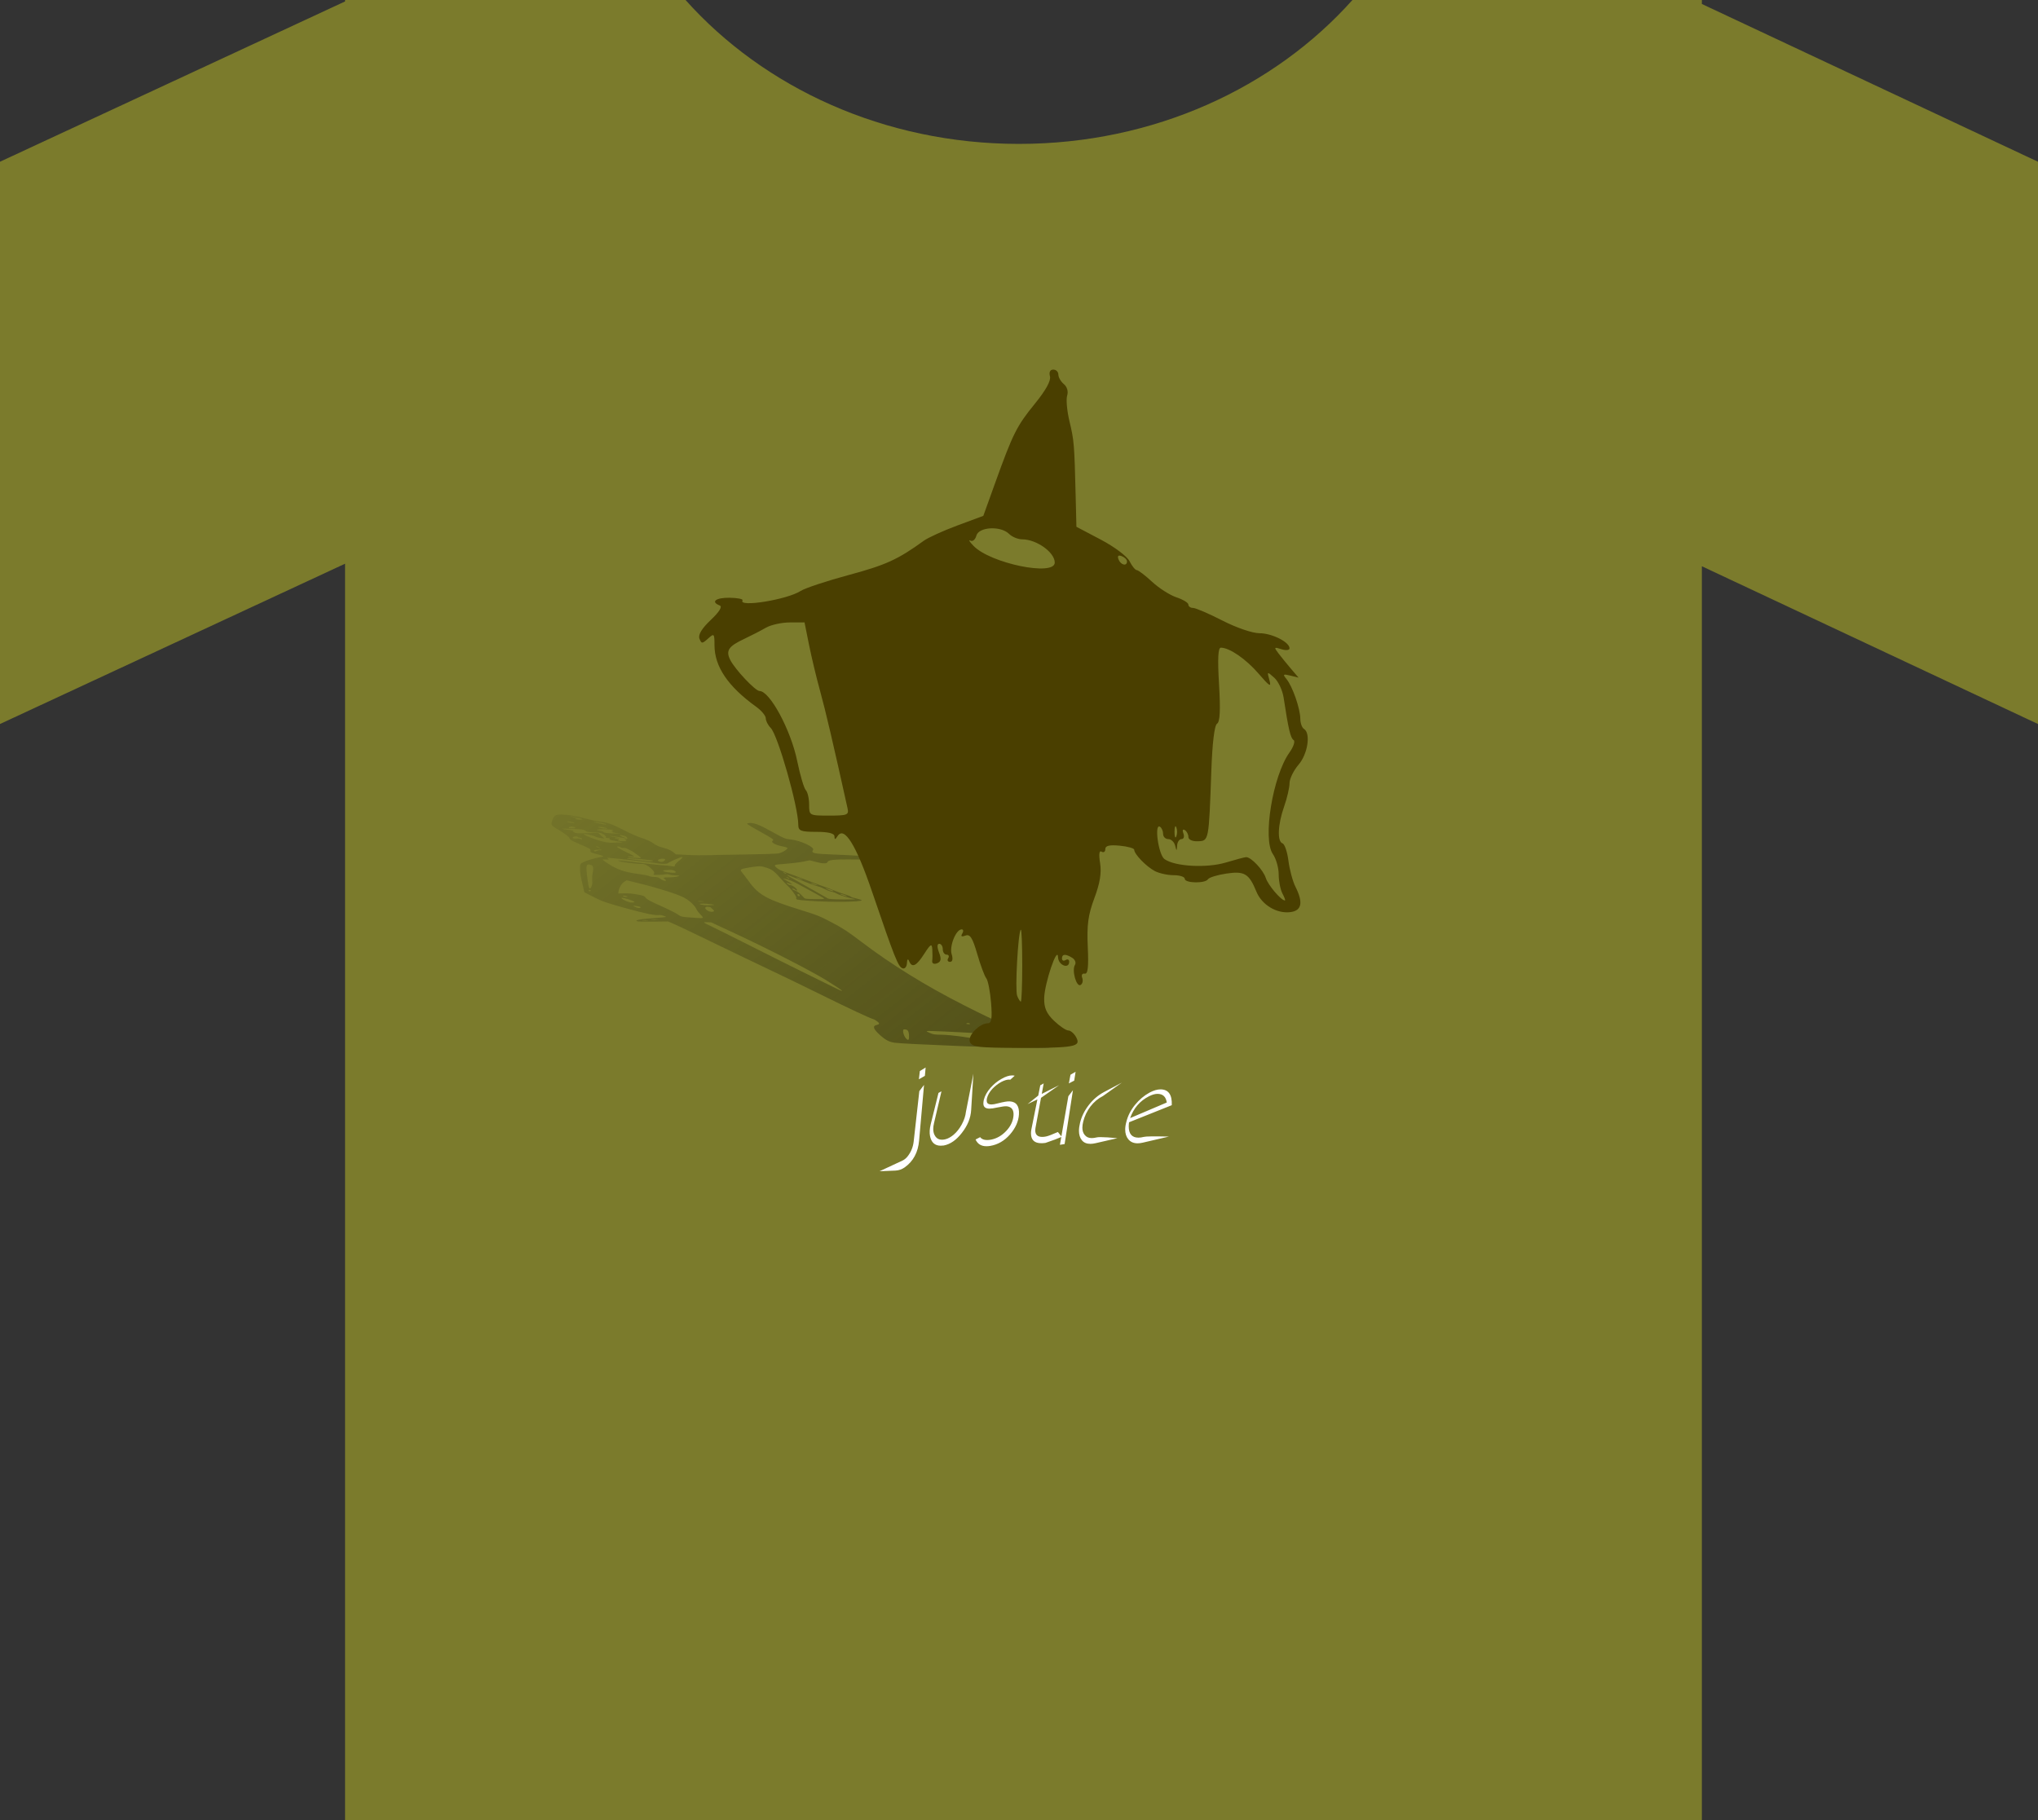
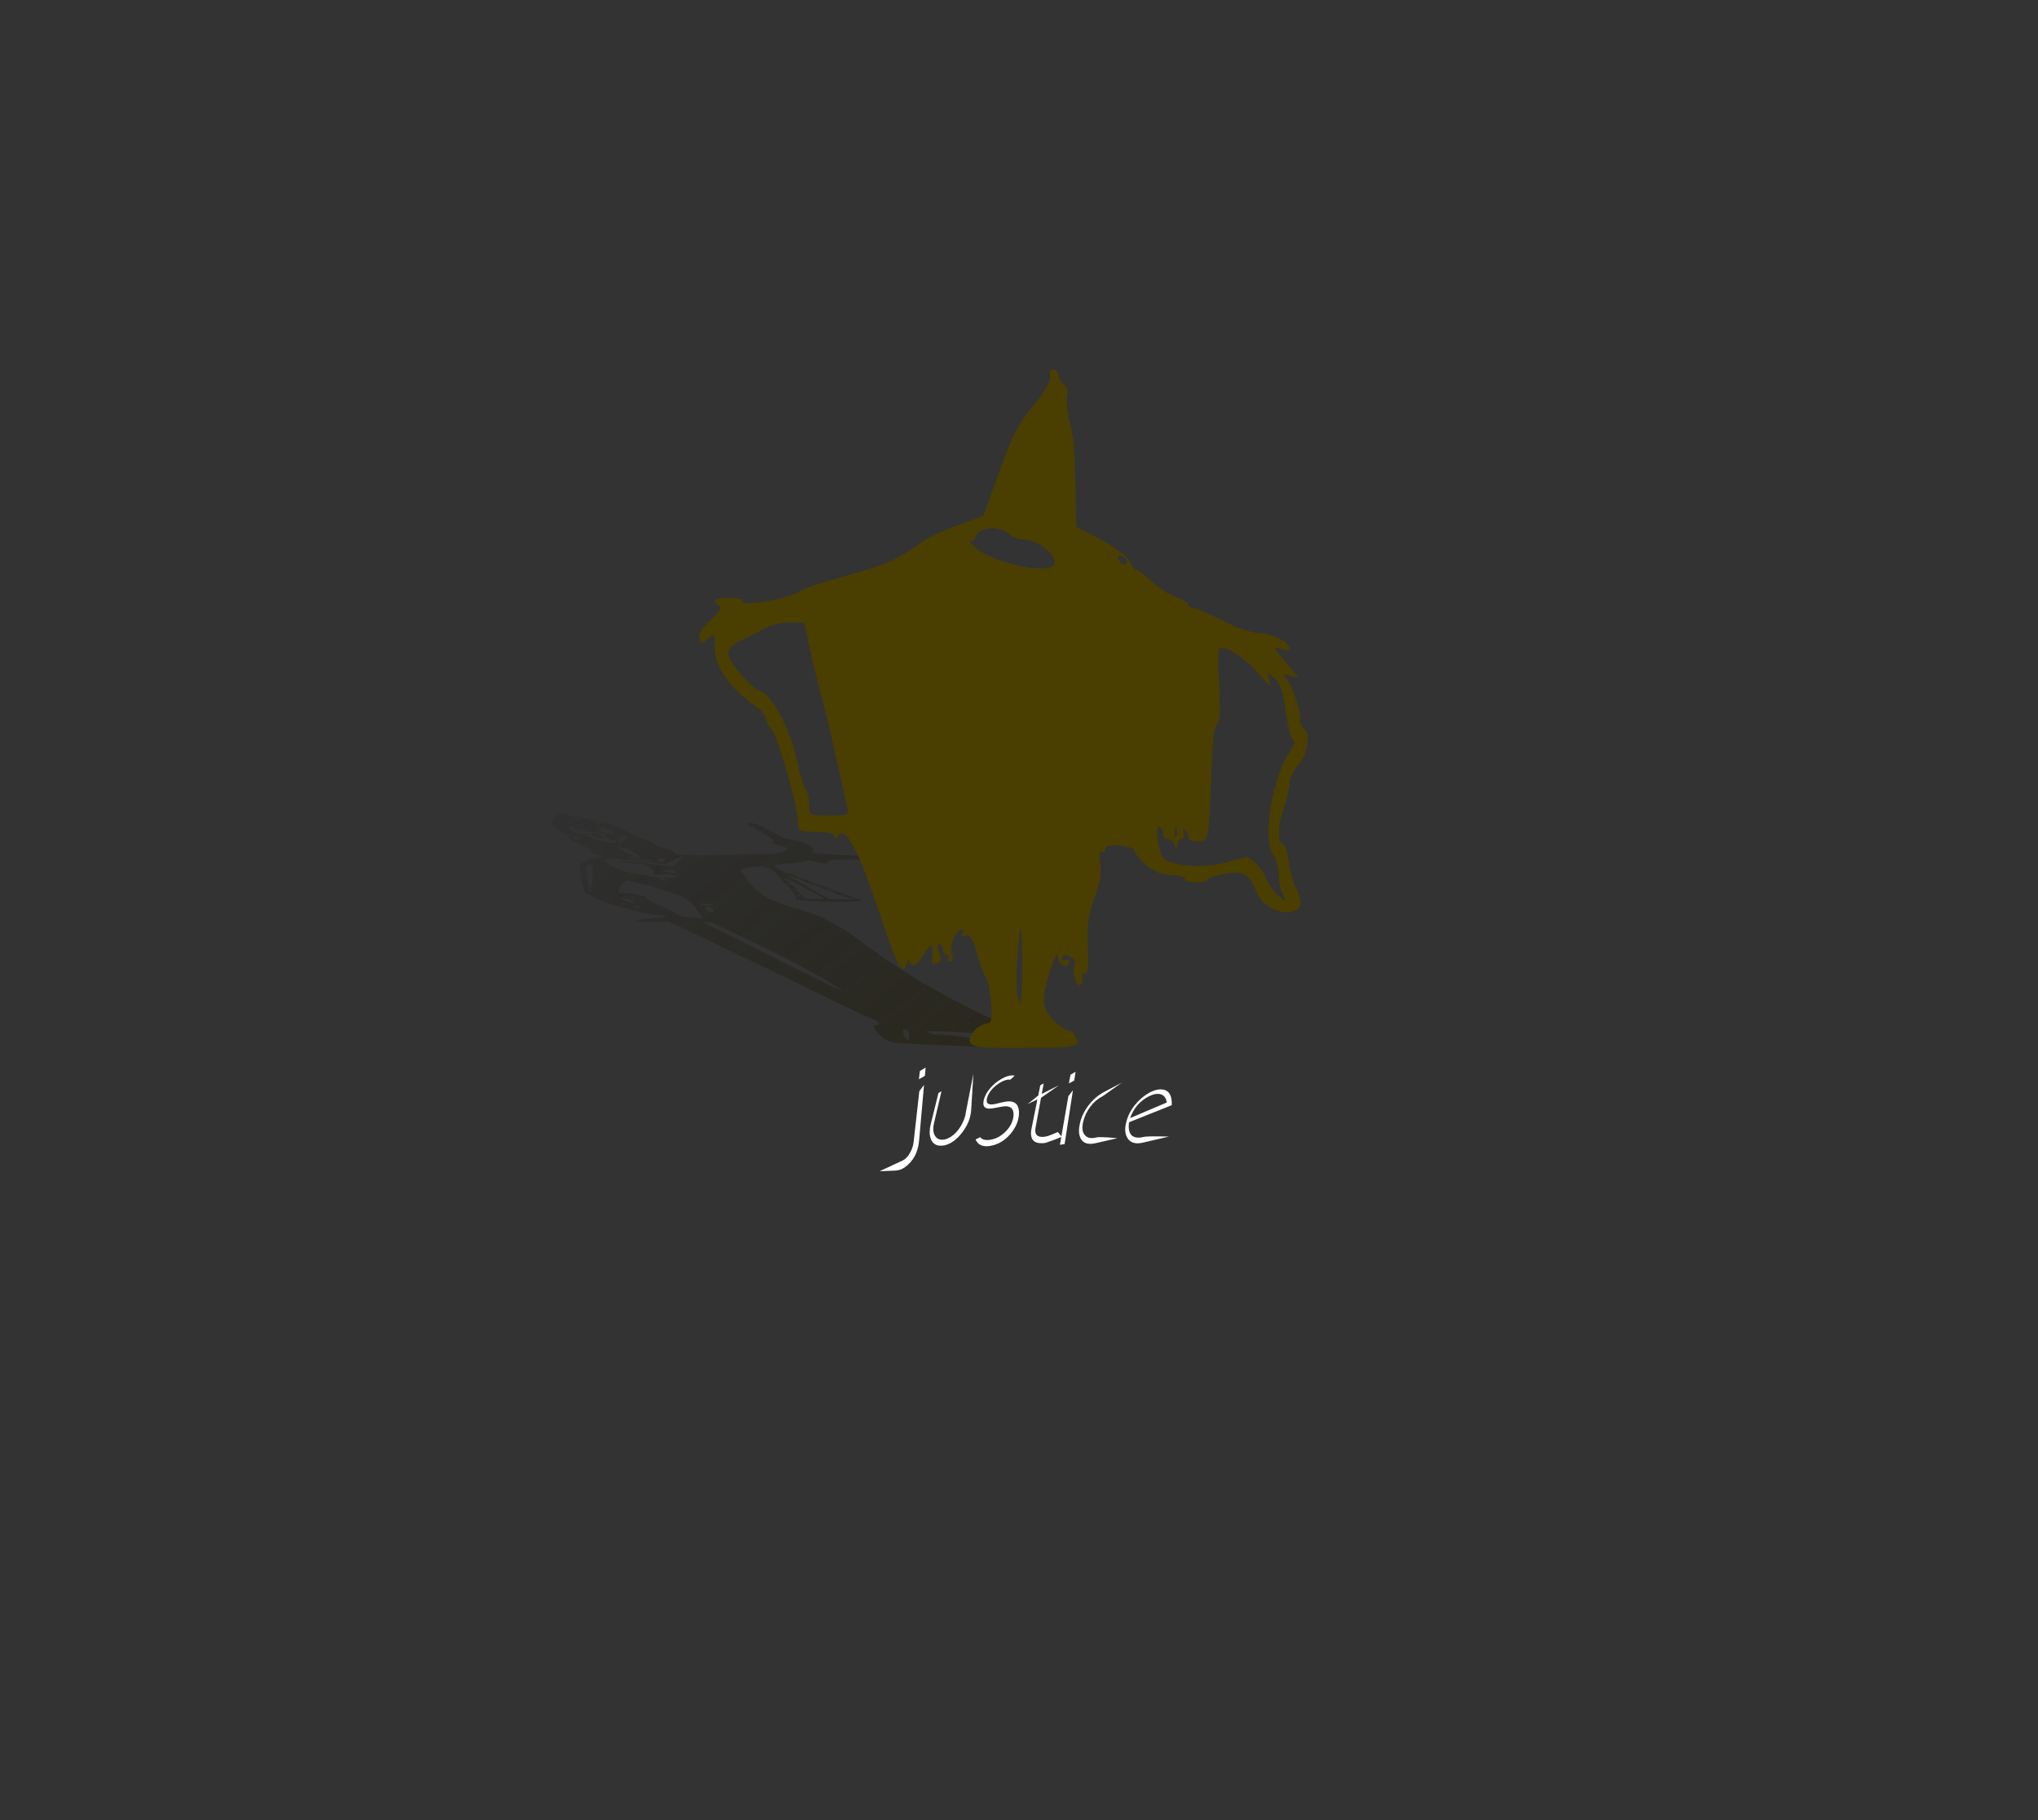
<svg xmlns="http://www.w3.org/2000/svg" xmlns:ns1="http://sodipodi.sourceforge.net/DTD/sodipodi-0.dtd" xmlns:ns2="http://www.inkscape.org/namespaces/inkscape" id="svg2" ns1:docname="2005_iraq_justice.svgz" viewBox="0 0 565.8 505.39" ns1:version="0.32" version="1.1" ns2:version="0.48.1 r9760" ns2:label="Pozadí">
  <rect x="0" y="0" width="565.8" height="505.39" fill="#333333" stroke="none" />
  <defs id="defs3">
    <linearGradient id="linearGradient3179" y2="186.33" gradientUnits="userSpaceOnUse" x2="907.43" gradientTransform="matrix(1.066 0 0 .693 -82.169 89.51)" y1="444.64" x1="1220.9" ns2:collect="always">
      <stop id="stop14440" style="stop-color:#4a3f00" offset="0" />
      <stop id="stop14442" style="stop-color:#000000;stop-opacity:0" offset="1" />
    </linearGradient>
  </defs>
  <ns1:namedview id="base" bordercolor="#666666" ns2:pageshadow="2" ns2:window-y="25" fit-margin-left="0" pagecolor="#ffffff" ns2:window-height="721" ns2:window-maximized="0" ns2:zoom="0.55152583" ns2:window-x="7" showgrid="false" borderopacity="1.0" ns2:current-layer="layer1" ns2:cx="-268.77118" ns2:cy="275.36013" fit-margin-top="0" fit-margin-right="0" fit-margin-bottom="0" ns2:window-width="1268" ns2:pageopacity="0.0" ns2:document-units="px" />
  <g id="layer1" ns2:label="Vrstva 1" ns2:groupmode="layer" transform="translate(-759.03 1.121)">
-     <path id="path1358" style="fill-rule:evenodd;fill:#7b7b2c" d="m854.83-1.121v0.397l-95.807 44.516v156.13l95.807-44.516v348.86h376.68v-348.15l93.32 43.808v-156.13l-93.32-43.808v-1.105h-3.868-93.142c-21.72 24.325-55.095 39.957-92.572 39.957s-70.853-15.633-92.572-39.957h-93.142z" ns2:export-ydpi="104.99" ns1:nodetypes="ccccccccccccccsccc" ns2:export-filename="/home/dan/usr/arts/2005_iraq_justice.png" ns2:connector-curvature="0" ns2:export-xdpi="104.99" />
    <g id="g3174" ns2:export-ydpi="104.99" ns2:export-xdpi="104.99" ns2:export-filename="/home/dan/usr/arts/2005_iraq_justice.png" transform="matrix(.991 0 0 .991 12.819 -2.113)">
-       <path id="path1364" style="fill:url(#linearGradient3179)" ns2:connector-curvature="0" d="m1023 294.15c-11.46-0.46-18.056-0.793-19.346-0.975-1.619-0.228-2.635-0.771-4.295-2.293-1.753-1.609-1.98-2.435-0.742-2.697 0.74-0.157 0.833-0.418 0.304-0.851-0.42-0.344-0.992-0.688-1.272-0.765-1.004-0.275-6.951-3.056-14.392-6.731-4.168-2.058-9.197-4.505-11.174-5.438-3.568-1.682-16.919-8.095-24.692-11.86-2.227-1.079-4.766-2.274-5.641-2.656l-1.592-0.695-4.217 0.052c-2.406 0.03-4.341-0.017-4.505-0.108-0.599-0.332 0.729-0.593 4.295-0.844 2.025-0.142 3.737-0.297 3.804-0.344 0.213-0.15-1.585-0.67-1.957-0.566-0.83 0.232-4.339-0.499-9.822-2.046-5.341-1.507-6.011-1.744-8.431-2.976l-2.628-1.339-0.842-3.694c-0.463-2.032-0.516-3.991-0.117-4.354 0.636-0.58 3.54-1.518 5.743-1.855 0.93-0.142 0.679-0.287-1.443-0.832-1.559-0.401-1.671-0.466-1.639-0.95 0.03-0.468-0.253-0.64-2.82-1.72-2.469-1.038-2.882-1.28-3.067-1.794-0.122-0.341-1.29-1.238-2.735-2.102-2.409-1.44-2.505-1.556-2.151-2.625 0.52-1.572 0.967-1.888 2.637-1.864 1.887 0.028 4.249 0.432 7.125 1.219 1.266 0.347 2.883 0.687 3.595 0.756 2.048 0.2 3.647 0.767 6.793 2.411 1.725 0.901 3.815 1.818 5.077 2.227 1.507 0.488 2.454 0.926 3.187 1.474 0.782 0.584 1.486 0.897 2.816 1.251 1.283 0.341 2.012 0.658 2.639 1.148l0.866 0.677 3.344 0.169c1.839 0.093 4.106 0.131 5.037 0.084 0.932-0.047 5.693-0.141 10.581-0.209 4.888-0.068 9.283-0.206 9.765-0.307 1.22-0.254 2.87-1.351 2.414-1.603-0.207-0.115-0.934-0.314-1.617-0.442-1.76-0.331-3.082-1.146-2.442-1.506 0.489-0.275 0.136-0.531-3.537-2.567-3.473-1.925-3.974-2.277-3.367-2.36 1.546-0.212 2.829 0.244 6.637 2.355 3.58 1.985 3.686 2.029 5.323 2.21 2.857 0.317 6.809 2.179 6.262 2.951-0.619 0.874 0.239 1.077 5.319 1.258 4.843 0.173 9.998 0.48 11.875 0.707 0.634 0.077 2.628 0.614 4.432 1.194 2.983 0.959 3.323 1.113 3.758 1.711 0.502 0.689 2.664 1.79 4.259 2.168 0.515 0.122 0.925 0.304 0.909 0.405-0.015 0.1 0.821 0.439 1.857 0.753 1.037 0.314 2.161 0.724 2.498 0.91 0.337 0.187 1.178 0.506 1.87 0.708 1.178 0.345 3.083 1.113 4.46 1.798 0.331 0.164 0.73 0.263 0.887 0.219 0.157-0.044 0.627 0.105 1.044 0.331s1.823 0.737 3.124 1.137c1.301 0.399 2.476 0.783 2.61 0.851 0.496 0.254-3.435 0.432-8.068 0.364-4.928-0.072-9.418-0.374-9.952-0.67-0.168-0.093-0.064-0.166 0.23-0.161 0.295 0.004 0.166-0.289-0.286-0.653-0.452-0.363-0.756-0.752-0.675-0.863 0.081-0.112-0.287-0.489-0.817-0.839-0.53-0.35-0.891-0.73-0.801-0.844 0.09-0.115-0.237-0.428-0.725-0.696-0.488-0.268-0.781-0.614-0.649-0.768 0.131-0.154-0.189-0.475-0.713-0.712-0.523-0.237-0.919-0.602-0.88-0.81 0.04-0.208-0.284-0.602-0.719-0.875-0.435-0.273-0.807-0.638-0.827-0.811-0.024-0.204-0.611-0.53-1.659-0.922-0.892-0.334-2.074-0.857-2.626-1.163-1.193-0.661-2.968-1.028-5.034-1.041-0.827-0.005-3-0.02-4.827-0.034-4.05-0.03-5.658 0.167-5.807 0.711-0.144 0.523-1.297 0.509-3.365-0.041l-1.619-0.431-1.795 0.367c-0.987 0.202-3.265 0.483-5.062 0.624-3.183 0.25-3.25 0.274-2.588 0.955 0.374 0.384 1.179 0.868 1.791 1.076 1.077 0.365 4.836 1.778 8.66 3.254 1.024 0.395 2.56 0.963 3.414 1.26 0.853 0.298 2.101 0.775 2.771 1.06 0.671 0.285 1.917 0.726 2.768 0.979 0.852 0.253 1.538 0.529 1.525 0.613-0.013 0.084 0.675 0.309 1.529 0.499 0.854 0.191 1.541 0.42 1.527 0.509-0.076 0.495-8.87 0.583-14.796 0.148-3.443-0.253-3.681-0.309-3.516-0.82 0.116-0.357-1.323-2.359-2.446-3.403-0.363-0.338-1.045-1.048-1.513-1.579-2.166-2.449-2.736-2.908-4.252-3.421-1.281-0.434-1.667-0.49-2.802-0.404-0.723 0.055-2.124 0.261-3.112 0.458-1.447 0.289-1.682 0.493-1.208 1.049 0.324 0.38 1.265 1.622 2.092 2.761 2.737 3.769 5.032 5.017 14.76 8.024 4.394 1.358 4.94 1.579 8.435 3.409 2.974 1.557 4.637 2.644 8.149 5.322 8.413 6.417 18.155 12.446 28.93 17.904 10.402 5.269 12.286 5.979 16.546 6.237 2.85 0.173 5.906 0.925 10.826 2.663 3.364 1.189 3.857 1.469 2.555 1.45-0.397-0.006-0.881 0.134-1.076 0.311-0.195 0.177-1.502 0.547-2.904 0.822-2.547 0.5-2.555 0.5-11.503 0.346-4.925-0.085-11.473-0.256-14.551-0.379zm7.575-2.014c-0.88-0.757-1.837-1.427-2.127-1.488-0.585-0.123-11.794-0.708-14.537-0.758-1.603-0.029-1.647 0.009-0.564 0.49 1.088 0.483 1.351 0.524 3.58 0.557 2.325 0.034 8.309 0.817 8.946 1.17 0.144 0.08 1.061 0.258 2.038 0.396 0.976 0.138 2.292 0.452 2.924 0.698 0.631 0.246 1.191 0.417 1.244 0.38 0.053-0.037-0.624-0.687-1.504-1.444zm-22.928-1.025c-0.08-1.316-0.372-1.67-1.39-1.685-0.564-0.008-0.186 1.729 0.556 2.559 0.637 0.712 0.912 0.423 0.834-0.874zm21.208-1.593c-0.066-0.037-0.688-0.174-1.381-0.304-1.053-0.198-1.115-0.188-0.38 0.06 0.751 0.253 2.12 0.443 1.761 0.244zm-4.223-1.736c-0.187-0.103-0.503-0.142-0.703-0.086-0.2 0.056-0.3 0.137-0.222 0.18 0.078 0.043 0.394 0.082 0.703 0.086 0.309 0.005 0.408-0.076 0.222-0.18zm-40.403-12.253c-4.24-2.602-16.141-8.701-25.184-12.905-3.696-1.718-6.758-3.144-6.805-3.169-0.047-0.025-0.625-0.052-1.285-0.062-1.136-0.017-1.074 0.042 1.162 1.098 1.299 0.614 6.486 3.199 11.528 5.745 5.041 2.546 11.294 5.673 13.895 6.947 2.601 1.274 6.346 3.119 8.323 4.099 2.998 1.486 3.448 1.665 2.712 1.077-0.485-0.388-2.441-1.661-4.345-2.83zm-49.863-16.666c-0.475-0.055-1.106-0.064-1.403-0.021-0.297 0.044 0.092 0.088 0.863 0.1 0.772 0.011 1.014-0.024 0.54-0.079zm2.746-0.138c-0.627-0.053-1.379-0.061-1.671-0.018-0.293 0.043 0.221 0.086 1.14 0.096 0.92 0.01 1.159-0.025 0.531-0.078zm12.186-1.389c-0.501-0.498-1.044-1.202-1.206-1.565-0.472-1.056-1.836-2.351-3.384-3.213-1.685-0.938-7.197-2.701-12.586-4.025l-3.565-0.876-0.644 0.378c-0.715 0.42-1.533 1.765-1.644 2.705l-0.072 0.612 1.697-0.041c1.121-0.027 2.351 0.081 3.627 0.317 1.747 0.324 1.974 0.414 2.396 0.957 0.354 0.456 1.337 0.987 4.09 2.209 1.993 0.885 4.121 1.944 4.729 2.353 1.184 0.796 0.848 0.73 5.324 1.052 2.084 0.15 2.187 0.078 1.24-0.863zm3.583-1.33c-0.298-0.266-0.626-0.582-0.727-0.702-0.102-0.12-0.561-0.224-1.023-0.231-0.825-0.012-0.728 0.64 0.17 1.138 0.829 0.46 2.135 0.291 1.579-0.204zm-21.258-1.077c-1.346-0.284-1.618-0.093-0.435 0.306 0.698 0.236 0.983 0.262 1.197 0.111 0.214-0.151 0.033-0.25-0.762-0.418zm21.286-0.352c0.373 0.004 0.16-0.072-0.501-0.178-1.466-0.235-3.781-0.278-3.394-0.064 0.383 0.213 1.855 0.38 2.632 0.299 0.337-0.035 0.906-0.061 1.263-0.057zm-22.186-0.851c0.037-0.24-3.113-1.269-3.529-1.153-0.557 0.156 1.791 1.311 2.692 1.324 0.445 0.006 0.821-0.07 0.837-0.171zm19.209-0.169c-0.475-0.055-1.106-0.064-1.403-0.021-0.297 0.044 0.091 0.088 0.863 0.1 0.772 0.011 1.015-0.024 0.54-0.079zm-21.251-1.406c-0.176-0.098-0.573-0.181-0.881-0.186-0.309-0.005-0.417 0.072-0.241 0.169 0.176 0.098 0.573 0.181 0.882 0.186 0.309 0.005 0.417-0.072 0.241-0.169zm54.734 0.324c-0.807-0.476-3.102-1.737-6.991-3.841-1.174-0.635-2.408-1.145-3.153-1.302-1.044-0.22-1.107-0.199-0.43 0.145 0.436 0.221 1.162 0.641 1.612 0.933 0.685 0.444 0.647 0.473-0.232 0.179-1.003-0.336-1.034-0.334-0.67 0.034 0.21 0.212 0.604 0.389 0.876 0.393 0.573 0.008 1.909 1.029 1.847 1.41-0.032 0.194-0.155 0.16-0.496-0.137-0.269-0.234-0.601-0.355-0.813-0.296-0.197 0.055 0.085 0.273 0.627 0.485 0.899 0.351 1.667 0.95 2.57 2.007 0.319 0.373 0.491 0.396 3.208 0.436 2.745 0.04 2.835 0.021 2.046-0.446zm9.11 0.454c-1.582-0.263-4.234-1.054-5.046-1.504-0.479-0.266-1.212-0.536-1.63-0.601-0.417-0.065-1.226-0.377-1.797-0.694-0.571-0.317-1.413-0.655-1.871-0.752-0.797-0.169-3.045-1.006-6.644-2.473-2.765-1.128-2.686-0.944 0.299 0.697 1.562 0.858 4.149 2.319 5.748 3.246 1.599 0.927 3.108 1.788 3.355 1.914 0.327 0.167 1.505 0.236 4.363 0.255 2.154 0.014 3.604-0.025 3.223-0.089zm25.873-0.462c-0.44-0.268-1.251-0.766-1.803-1.107-6.119-3.78-7.881-4.78-8.628-4.896-0.527-0.082-0.486-0.006 0.112 0.21 0.514 0.186 0.972 0.561 1.017 0.834 0.046 0.273 0.471 0.712 0.946 0.975 0.475 0.263 0.788 0.622 0.696 0.798-0.092 0.176 0.216 0.467 0.686 0.648 0.469 0.181 0.801 0.52 0.736 0.753-0.064 0.234 0.137 0.567 0.447 0.742 0.31 0.174 0.514 0.433 0.454 0.575-0.083 0.197-0.207 0.154-0.523-0.181-0.234-0.249-0.51-0.377-0.636-0.297-0.123 0.078 0.269 0.414 0.871 0.748 1.091 0.605 1.099 0.606 3.759 0.645 2.515 0.037 2.621 0.011 1.867-0.448zm7.287-0.019c-0.749-0.341-1.91-0.781-2.579-0.977-0.669-0.196-1.48-0.502-1.802-0.679-0.322-0.177-1.268-0.527-2.103-0.777-0.835-0.25-2-0.692-2.589-0.981-0.59-0.29-1.466-0.61-1.948-0.712-0.482-0.102-1.196-0.362-1.587-0.579-0.391-0.217-1.092-0.523-1.558-0.68-1.895-0.64-1.585-0.22 0.862 1.166 2.188 1.239 6.568 3.898 7.151 4.341 0.45 0.343 1.015 0.404 4.151 0.45l3.364 0.049-1.362-0.621zm-48.915-0.892c-0.176-0.098-0.349-0.061-0.384 0.081-0.035 0.142 0.081 0.338 0.257 0.436 0.176 0.098 0.349 0.061 0.384-0.081 0.035-0.142-0.081-0.338-0.257-0.436zm12.668 0.168c-0.497-0.168-0.957-0.267-1.024-0.22-0.066 0.047 0.286 0.222 0.783 0.39 0.496 0.168 0.957 0.267 1.023 0.22 0.066-0.047-0.286-0.222-0.783-0.39zm-71.213-1.373c-0.271-0.057-0.407 0.037-0.302 0.209 0.152 0.249 0.253 0.27 0.493 0.104 0.166-0.115 0.08-0.256-0.191-0.313zm0.684-2.579c-0.079-0.667 0.014-1.862 0.206-2.656 0.193-0.794 0.003-1.56-0.42-1.703-1.567-0.529-1.66-0.18-1.099 4.152 0.159 1.23 0.376 2.284 0.481 2.342 0.464 0.253 0.963-1.027 0.832-2.134zm66.209 2.314c-1.068-0.301-1.107-0.298-0.506 0.044 0.723 0.411 2.013 0.742 1.799 0.462-0.075-0.099-0.657-0.326-1.293-0.505zm26.07 0.158c-0.191-0.193-0.546-0.354-0.79-0.357-0.244-0.004-0.287 0.151-0.096 0.344s0.547 0.354 0.79 0.357c0.244 0.004 0.287-0.151 0.096-0.344zm-30-1.58c-0.497-0.168-0.958-0.267-1.024-0.22-0.066 0.047 0.286 0.222 0.783 0.39 0.497 0.168 0.957 0.267 1.024 0.22 0.066-0.047-0.286-0.222-0.783-0.39zm28.371-0.14c-0.226-0.128-0.574-0.187-0.774-0.131-0.2 0.056-0.043 0.277 0.347 0.491 0.577 0.316 0.722 0.341 0.774 0.131 0.035-0.142-0.121-0.363-0.347-0.491zm-32.376-1.377c-0.524-0.202-1.007-0.329-1.072-0.283-0.13 0.092 1.38 0.64 1.779 0.646 0.135 0.002-0.183-0.161-0.707-0.363zm-3.726-0.347c-0.293-0.062-0.237 0.041 0.125 0.229 0.4 0.207 0.609 0.251 0.533 0.112-0.069-0.126-0.365-0.279-0.658-0.341zm34.502 0.231c-0.578-0.316-0.722-0.341-0.774-0.131-0.083 0.339 0.659 0.751 1.121 0.622 0.2-0.056 0.044-0.277-0.347-0.491zm-35.381-1.627c-0.293-0.062-0.236 0.041 0.126 0.229 0.4 0.207 0.609 0.251 0.533 0.112-0.069-0.126-0.365-0.279-0.658-0.341zm34.36 0.299c-0.512-0.284-1.053-0.482-1.203-0.44-0.456 0.127 1.328 0.944 2.086 0.955 0.026 0-0.372-0.231-0.884-0.515zm-94.144-15.997c0.178 0.102 0.805 0.287 1.387 0.409 0.823 0.173 0.914 0.224 0.391 0.216-0.37-0.005-0.523 0.07-0.346 0.168 0.377 0.209 1.917 0.261 1.947 0.066 0.011-0.074-0.808-0.339-1.83-0.589-1.022-0.25-1.726-0.374-1.548-0.271zm6.461 1.575c-0.079 0.042 0.448 0.199 1.597 0.45 1.385 0.303 2.103 0.393 1.999 0.256-0.089-0.118-0.817-0.323-1.617-0.461-1.223-0.212-1.9-0.287-1.979-0.245zm-6.968-0.086c-0.219-0.017-0.382-0.008-0.431 0.026-0.098 0.069 0.322 0.201 0.924 0.295 1.418 0.22 1.608 0.074 0.276-0.207-0.283-0.06-0.55-0.097-0.769-0.114zm0.801 1.363c-0.271-0.004-0.592 0.108-0.712 0.249-0.182 0.214-0.024 0.259 0.972 0.274 0.685 0.01 0.988-0.096 0.712-0.249-0.264-0.147-0.701-0.27-0.972-0.274zm7.997 0.117c-0.972-0.014-0.486 0.28 0.681 0.415 1.525 0.176 1.726 0.144 0.905-0.133-0.442-0.149-1.155-0.276-1.585-0.283zm-9.75 0.511c-1.395-0.008-1.045 0.135 1.169 0.374 1.026 0.11 1.554 0.199 1.182 0.201-0.372 0.002-0.366 0.176 0.009 0.384 0.643 0.356 0.863 0.375 3.785 0.309l3.094-0.074 0.703 0.664c0.396 0.366 0.841 0.728 0.96 0.798 0.468 0.275-1.873-0.12-2.382-0.402-0.566-0.314-2.343-0.742-3.118-0.753-0.741-0.011 1.005 0.824 3.309 1.589 2.095 0.695 3.632 0.962 4.922 0.845 0.344-0.031 1.158-0.048 1.791-0.039 1.052 0.015 0.953-0.022-1.031-0.383-1.721-0.313-2.141-0.445-1.98-0.634 0.156-0.183 0.059-0.237-0.475-0.245-0.499-0.007-0.664-0.075-0.533-0.229 0.101-0.119-0.163-0.453-0.59-0.744-0.707-0.482-0.932-0.531-2.717-0.607-1.625-0.069-2.044-0.148-2.485-0.469-0.473-0.344-0.857-0.401-3.642-0.523-0.848-0.037-1.507-0.059-1.972-0.061zm10.821 0.196c-2.114-0.031-2.552 0.161-0.928 0.413 0.399 0.062 0.805 0.225 0.886 0.359 0.103 0.172 0.723 0.269 2.131 0.339 1.1 0.055 2.16 0.117 2.337 0.131 0.177 0.015-0.379-0.098-1.237-0.25-0.858-0.152-1.242-0.272-0.857-0.267 0.386 0.006 0.398-0.072 0.031-0.172-0.367-0.101-0.402-0.179-0.075-0.174 0.327 0.005 0.452-0.071 0.276-0.169-0.176-0.098-1.331-0.192-2.565-0.21zm4.92 1.639c-0.649-0.092-0.633 0.094 0.287 0.453l1.246 0.483-2.492-0.425c-2.568-0.438-3.135-0.368-0.629 0.077 1.32 0.235 1.338 0.25 0.3 0.242-0.835-0.006-0.86 0.032-0.078 0.156 0.723 0.114 0.921 0.201 0.641 0.28-0.7 0.196 0.203 0.471 1.41 0.431 0.731-0.024 0.914-0.154 0.514-0.349-0.349-0.17-0.367-0.27-0.059-0.222 0.824 0.128 0.588-0.699-0.266-0.933-0.355-0.097-0.658-0.16-0.874-0.191zm-12.729 0.327c-0.269 0.007-0.6 0.07-0.77 0.189-0.404 0.284 0.168 0.543 0.956 0.435 0.362-0.05 0.833 0.01 1.052 0.129 0.251 0.136 0.419 0.121 0.453-0.042 0.034-0.165-0.173-0.284-0.591-0.327-0.36-0.037-0.659-0.139-0.646-0.226 0.018-0.115-0.186-0.165-0.456-0.158zm11.962 2.855c-0.164-0.03-0.325-0.035-0.446-0.001-0.283 0.079 0.47 0.547 2.432 1.5 2.734 1.328 2.797 1.382 1.55 1.276-0.715-0.061-1.137-0.024-0.952 0.078 0.185 0.102 0.962 0.227 1.734 0.279 0.771 0.052 1.592 0.108 1.828 0.124 0.237 0.016-0.097-0.344-0.735-0.805-1.326-0.959-1.402-1.016-2.712-1.693-0.549-0.284-1.126-0.455-1.332-0.398-0.2 0.056-0.597-0.028-0.882-0.186-0.152-0.084-0.321-0.144-0.486-0.175zm-6.364-0.082c0.021 0.04 0.143 0.126 0.363 0.248 0.441 0.244 0.746 0.346 0.681 0.226-0.064-0.12-0.425-0.32-0.801-0.444-0.188-0.062-0.264-0.07-0.243-0.031zm1.358 0.971c-0.198-0.013-0.496-0.013-0.839-0.001-0.687 0.023-1.153 0.159-1.041 0.304 0.182 0.233 0.258 0.234 0.737 0.011 0.296-0.138 0.691-0.227 0.882-0.192 0.191 0.035 0.417 0.011 0.504-0.052 0.043-0.032-0.045-0.055-0.243-0.068zm22.816 2.046c-0.484-0.007-3.212 1.169-3.978 1.714-0.437 0.311-2.116 0.256-4.261-0.138-0.971-0.178-11.817-1.351-12.599-1.362-0.234-0.003-0.195 0.119 0.089 0.277 0.354 0.196 0.125 0.256-0.727 0.184-1.104-0.094-1.067 0.016 0.381 0.978 2.831 1.881 4.84 2.585 8.865 3.107 1.368 0.177 2.691 0.432 2.935 0.567 0.244 0.135 0.904 0.256 1.468 0.265 0.82 0.012 1.179 0.121 1.75 0.544 0.406 0.301 0.96 0.533 1.294 0.538 0.323 0.005 0.278-0.21-0.109-0.477-0.593-0.41-0.441-0.485 1.034-0.487 0.961-0.001 2.088-0.121 2.509-0.266 0.761-0.263 0.773-0.264-0.423-0.282-0.66-0.01-1.473-0.115-1.801-0.232-0.389-0.138-0.788-0.162-1.125-0.065-0.285 0.082-1.207 0.151-2.045 0.154-1.378 0.004-1.485-0.019-1.207-0.272 0.663-0.601-1.977-2.877-3.256-2.809-1.05 0.056-5.467-0.462-6.277-0.735-1.095-0.369-0.668-0.337 5.632 0.434 3.08 0.377 6.116 0.693 6.75 0.704 0.635 0.01 1.595 0.113 2.132 0.226 0.714 0.15 0.955 0.096 0.898-0.203-0.043-0.225 0.513-0.845 1.23-1.382 0.717-0.536 1.098-0.978 0.842-0.982zm-14.933 0.317c-0.59-0.028-0.642 0.013-0.464 0.112 0.14 0.077 1.566 0.289 3.166 0.468 3.536 0.395 3.382 0.386 4.006 0.204 0.369-0.107-0.452-0.234-3-0.471-1.994-0.185-3.118-0.286-3.707-0.314zm9.092 0.165c-0.783 0.094-1.35 0.507-0.67 0.736 0.714 0.241 0.95 0.213 1.468-0.151 0.339-0.238 0.344-0.488 0.021-0.556-0.269-0.057-0.558-0.06-0.819-0.028zm2.108 3.138c-1.919 0.04-2.18 0.315-0.57 0.602 1.897 0.339 2.957 0.229 2.323-0.236-0.438-0.322-0.759-0.387-1.753-0.366z" />
+       <path id="path1364" style="fill:url(#linearGradient3179)" ns2:connector-curvature="0" d="m1023 294.15c-11.46-0.46-18.056-0.793-19.346-0.975-1.619-0.228-2.635-0.771-4.295-2.293-1.753-1.609-1.98-2.435-0.742-2.697 0.74-0.157 0.833-0.418 0.304-0.851-0.42-0.344-0.992-0.688-1.272-0.765-1.004-0.275-6.951-3.056-14.392-6.731-4.168-2.058-9.197-4.505-11.174-5.438-3.568-1.682-16.919-8.095-24.692-11.86-2.227-1.079-4.766-2.274-5.641-2.656l-1.592-0.695-4.217 0.052c-2.406 0.03-4.341-0.017-4.505-0.108-0.599-0.332 0.729-0.593 4.295-0.844 2.025-0.142 3.737-0.297 3.804-0.344 0.213-0.15-1.585-0.67-1.957-0.566-0.83 0.232-4.339-0.499-9.822-2.046-5.341-1.507-6.011-1.744-8.431-2.976l-2.628-1.339-0.842-3.694c-0.463-2.032-0.516-3.991-0.117-4.354 0.636-0.58 3.54-1.518 5.743-1.855 0.93-0.142 0.679-0.287-1.443-0.832-1.559-0.401-1.671-0.466-1.639-0.95 0.03-0.468-0.253-0.64-2.82-1.72-2.469-1.038-2.882-1.28-3.067-1.794-0.122-0.341-1.29-1.238-2.735-2.102-2.409-1.44-2.505-1.556-2.151-2.625 0.52-1.572 0.967-1.888 2.637-1.864 1.887 0.028 4.249 0.432 7.125 1.219 1.266 0.347 2.883 0.687 3.595 0.756 2.048 0.2 3.647 0.767 6.793 2.411 1.725 0.901 3.815 1.818 5.077 2.227 1.507 0.488 2.454 0.926 3.187 1.474 0.782 0.584 1.486 0.897 2.816 1.251 1.283 0.341 2.012 0.658 2.639 1.148l0.866 0.677 3.344 0.169c1.839 0.093 4.106 0.131 5.037 0.084 0.932-0.047 5.693-0.141 10.581-0.209 4.888-0.068 9.283-0.206 9.765-0.307 1.22-0.254 2.87-1.351 2.414-1.603-0.207-0.115-0.934-0.314-1.617-0.442-1.76-0.331-3.082-1.146-2.442-1.506 0.489-0.275 0.136-0.531-3.537-2.567-3.473-1.925-3.974-2.277-3.367-2.36 1.546-0.212 2.829 0.244 6.637 2.355 3.58 1.985 3.686 2.029 5.323 2.21 2.857 0.317 6.809 2.179 6.262 2.951-0.619 0.874 0.239 1.077 5.319 1.258 4.843 0.173 9.998 0.48 11.875 0.707 0.634 0.077 2.628 0.614 4.432 1.194 2.983 0.959 3.323 1.113 3.758 1.711 0.502 0.689 2.664 1.79 4.259 2.168 0.515 0.122 0.925 0.304 0.909 0.405-0.015 0.1 0.821 0.439 1.857 0.753 1.037 0.314 2.161 0.724 2.498 0.91 0.337 0.187 1.178 0.506 1.87 0.708 1.178 0.345 3.083 1.113 4.46 1.798 0.331 0.164 0.73 0.263 0.887 0.219 0.157-0.044 0.627 0.105 1.044 0.331s1.823 0.737 3.124 1.137c1.301 0.399 2.476 0.783 2.61 0.851 0.496 0.254-3.435 0.432-8.068 0.364-4.928-0.072-9.418-0.374-9.952-0.67-0.168-0.093-0.064-0.166 0.23-0.161 0.295 0.004 0.166-0.289-0.286-0.653-0.452-0.363-0.756-0.752-0.675-0.863 0.081-0.112-0.287-0.489-0.817-0.839-0.53-0.35-0.891-0.73-0.801-0.844 0.09-0.115-0.237-0.428-0.725-0.696-0.488-0.268-0.781-0.614-0.649-0.768 0.131-0.154-0.189-0.475-0.713-0.712-0.523-0.237-0.919-0.602-0.88-0.81 0.04-0.208-0.284-0.602-0.719-0.875-0.435-0.273-0.807-0.638-0.827-0.811-0.024-0.204-0.611-0.53-1.659-0.922-0.892-0.334-2.074-0.857-2.626-1.163-1.193-0.661-2.968-1.028-5.034-1.041-0.827-0.005-3-0.02-4.827-0.034-4.05-0.03-5.658 0.167-5.807 0.711-0.144 0.523-1.297 0.509-3.365-0.041l-1.619-0.431-1.795 0.367c-0.987 0.202-3.265 0.483-5.062 0.624-3.183 0.25-3.25 0.274-2.588 0.955 0.374 0.384 1.179 0.868 1.791 1.076 1.077 0.365 4.836 1.778 8.66 3.254 1.024 0.395 2.56 0.963 3.414 1.26 0.853 0.298 2.101 0.775 2.771 1.06 0.671 0.285 1.917 0.726 2.768 0.979 0.852 0.253 1.538 0.529 1.525 0.613-0.013 0.084 0.675 0.309 1.529 0.499 0.854 0.191 1.541 0.42 1.527 0.509-0.076 0.495-8.87 0.583-14.796 0.148-3.443-0.253-3.681-0.309-3.516-0.82 0.116-0.357-1.323-2.359-2.446-3.403-0.363-0.338-1.045-1.048-1.513-1.579-2.166-2.449-2.736-2.908-4.252-3.421-1.281-0.434-1.667-0.49-2.802-0.404-0.723 0.055-2.124 0.261-3.112 0.458-1.447 0.289-1.682 0.493-1.208 1.049 0.324 0.38 1.265 1.622 2.092 2.761 2.737 3.769 5.032 5.017 14.76 8.024 4.394 1.358 4.94 1.579 8.435 3.409 2.974 1.557 4.637 2.644 8.149 5.322 8.413 6.417 18.155 12.446 28.93 17.904 10.402 5.269 12.286 5.979 16.546 6.237 2.85 0.173 5.906 0.925 10.826 2.663 3.364 1.189 3.857 1.469 2.555 1.45-0.397-0.006-0.881 0.134-1.076 0.311-0.195 0.177-1.502 0.547-2.904 0.822-2.547 0.5-2.555 0.5-11.503 0.346-4.925-0.085-11.473-0.256-14.551-0.379zm7.575-2.014c-0.88-0.757-1.837-1.427-2.127-1.488-0.585-0.123-11.794-0.708-14.537-0.758-1.603-0.029-1.647 0.009-0.564 0.49 1.088 0.483 1.351 0.524 3.58 0.557 2.325 0.034 8.309 0.817 8.946 1.17 0.144 0.08 1.061 0.258 2.038 0.396 0.976 0.138 2.292 0.452 2.924 0.698 0.631 0.246 1.191 0.417 1.244 0.38 0.053-0.037-0.624-0.687-1.504-1.444zm-22.928-1.025c-0.08-1.316-0.372-1.67-1.39-1.685-0.564-0.008-0.186 1.729 0.556 2.559 0.637 0.712 0.912 0.423 0.834-0.874zm21.208-1.593c-0.066-0.037-0.688-0.174-1.381-0.304-1.053-0.198-1.115-0.188-0.38 0.06 0.751 0.253 2.12 0.443 1.761 0.244zm-4.223-1.736c-0.187-0.103-0.503-0.142-0.703-0.086-0.2 0.056-0.3 0.137-0.222 0.18 0.078 0.043 0.394 0.082 0.703 0.086 0.309 0.005 0.408-0.076 0.222-0.18m-40.403-12.253c-4.24-2.602-16.141-8.701-25.184-12.905-3.696-1.718-6.758-3.144-6.805-3.169-0.047-0.025-0.625-0.052-1.285-0.062-1.136-0.017-1.074 0.042 1.162 1.098 1.299 0.614 6.486 3.199 11.528 5.745 5.041 2.546 11.294 5.673 13.895 6.947 2.601 1.274 6.346 3.119 8.323 4.099 2.998 1.486 3.448 1.665 2.712 1.077-0.485-0.388-2.441-1.661-4.345-2.83zm-49.863-16.666c-0.475-0.055-1.106-0.064-1.403-0.021-0.297 0.044 0.092 0.088 0.863 0.1 0.772 0.011 1.014-0.024 0.54-0.079zm2.746-0.138c-0.627-0.053-1.379-0.061-1.671-0.018-0.293 0.043 0.221 0.086 1.14 0.096 0.92 0.01 1.159-0.025 0.531-0.078zm12.186-1.389c-0.501-0.498-1.044-1.202-1.206-1.565-0.472-1.056-1.836-2.351-3.384-3.213-1.685-0.938-7.197-2.701-12.586-4.025l-3.565-0.876-0.644 0.378c-0.715 0.42-1.533 1.765-1.644 2.705l-0.072 0.612 1.697-0.041c1.121-0.027 2.351 0.081 3.627 0.317 1.747 0.324 1.974 0.414 2.396 0.957 0.354 0.456 1.337 0.987 4.09 2.209 1.993 0.885 4.121 1.944 4.729 2.353 1.184 0.796 0.848 0.73 5.324 1.052 2.084 0.15 2.187 0.078 1.24-0.863zm3.583-1.33c-0.298-0.266-0.626-0.582-0.727-0.702-0.102-0.12-0.561-0.224-1.023-0.231-0.825-0.012-0.728 0.64 0.17 1.138 0.829 0.46 2.135 0.291 1.579-0.204zm-21.258-1.077c-1.346-0.284-1.618-0.093-0.435 0.306 0.698 0.236 0.983 0.262 1.197 0.111 0.214-0.151 0.033-0.25-0.762-0.418zm21.286-0.352c0.373 0.004 0.16-0.072-0.501-0.178-1.466-0.235-3.781-0.278-3.394-0.064 0.383 0.213 1.855 0.38 2.632 0.299 0.337-0.035 0.906-0.061 1.263-0.057zm-22.186-0.851c0.037-0.24-3.113-1.269-3.529-1.153-0.557 0.156 1.791 1.311 2.692 1.324 0.445 0.006 0.821-0.07 0.837-0.171zm19.209-0.169c-0.475-0.055-1.106-0.064-1.403-0.021-0.297 0.044 0.091 0.088 0.863 0.1 0.772 0.011 1.015-0.024 0.54-0.079zm-21.251-1.406c-0.176-0.098-0.573-0.181-0.881-0.186-0.309-0.005-0.417 0.072-0.241 0.169 0.176 0.098 0.573 0.181 0.882 0.186 0.309 0.005 0.417-0.072 0.241-0.169zm54.734 0.324c-0.807-0.476-3.102-1.737-6.991-3.841-1.174-0.635-2.408-1.145-3.153-1.302-1.044-0.22-1.107-0.199-0.43 0.145 0.436 0.221 1.162 0.641 1.612 0.933 0.685 0.444 0.647 0.473-0.232 0.179-1.003-0.336-1.034-0.334-0.67 0.034 0.21 0.212 0.604 0.389 0.876 0.393 0.573 0.008 1.909 1.029 1.847 1.41-0.032 0.194-0.155 0.16-0.496-0.137-0.269-0.234-0.601-0.355-0.813-0.296-0.197 0.055 0.085 0.273 0.627 0.485 0.899 0.351 1.667 0.95 2.57 2.007 0.319 0.373 0.491 0.396 3.208 0.436 2.745 0.04 2.835 0.021 2.046-0.446zm9.11 0.454c-1.582-0.263-4.234-1.054-5.046-1.504-0.479-0.266-1.212-0.536-1.63-0.601-0.417-0.065-1.226-0.377-1.797-0.694-0.571-0.317-1.413-0.655-1.871-0.752-0.797-0.169-3.045-1.006-6.644-2.473-2.765-1.128-2.686-0.944 0.299 0.697 1.562 0.858 4.149 2.319 5.748 3.246 1.599 0.927 3.108 1.788 3.355 1.914 0.327 0.167 1.505 0.236 4.363 0.255 2.154 0.014 3.604-0.025 3.223-0.089zm25.873-0.462c-0.44-0.268-1.251-0.766-1.803-1.107-6.119-3.78-7.881-4.78-8.628-4.896-0.527-0.082-0.486-0.006 0.112 0.21 0.514 0.186 0.972 0.561 1.017 0.834 0.046 0.273 0.471 0.712 0.946 0.975 0.475 0.263 0.788 0.622 0.696 0.798-0.092 0.176 0.216 0.467 0.686 0.648 0.469 0.181 0.801 0.52 0.736 0.753-0.064 0.234 0.137 0.567 0.447 0.742 0.31 0.174 0.514 0.433 0.454 0.575-0.083 0.197-0.207 0.154-0.523-0.181-0.234-0.249-0.51-0.377-0.636-0.297-0.123 0.078 0.269 0.414 0.871 0.748 1.091 0.605 1.099 0.606 3.759 0.645 2.515 0.037 2.621 0.011 1.867-0.448zm7.287-0.019c-0.749-0.341-1.91-0.781-2.579-0.977-0.669-0.196-1.48-0.502-1.802-0.679-0.322-0.177-1.268-0.527-2.103-0.777-0.835-0.25-2-0.692-2.589-0.981-0.59-0.29-1.466-0.61-1.948-0.712-0.482-0.102-1.196-0.362-1.587-0.579-0.391-0.217-1.092-0.523-1.558-0.68-1.895-0.64-1.585-0.22 0.862 1.166 2.188 1.239 6.568 3.898 7.151 4.341 0.45 0.343 1.015 0.404 4.151 0.45l3.364 0.049-1.362-0.621zm-48.915-0.892c-0.176-0.098-0.349-0.061-0.384 0.081-0.035 0.142 0.081 0.338 0.257 0.436 0.176 0.098 0.349 0.061 0.384-0.081 0.035-0.142-0.081-0.338-0.257-0.436zm12.668 0.168c-0.497-0.168-0.957-0.267-1.024-0.22-0.066 0.047 0.286 0.222 0.783 0.39 0.496 0.168 0.957 0.267 1.023 0.22 0.066-0.047-0.286-0.222-0.783-0.39zm-71.213-1.373c-0.271-0.057-0.407 0.037-0.302 0.209 0.152 0.249 0.253 0.27 0.493 0.104 0.166-0.115 0.08-0.256-0.191-0.313zm0.684-2.579c-0.079-0.667 0.014-1.862 0.206-2.656 0.193-0.794 0.003-1.56-0.42-1.703-1.567-0.529-1.66-0.18-1.099 4.152 0.159 1.23 0.376 2.284 0.481 2.342 0.464 0.253 0.963-1.027 0.832-2.134zm66.209 2.314c-1.068-0.301-1.107-0.298-0.506 0.044 0.723 0.411 2.013 0.742 1.799 0.462-0.075-0.099-0.657-0.326-1.293-0.505zm26.07 0.158c-0.191-0.193-0.546-0.354-0.79-0.357-0.244-0.004-0.287 0.151-0.096 0.344s0.547 0.354 0.79 0.357c0.244 0.004 0.287-0.151 0.096-0.344zm-30-1.58c-0.497-0.168-0.958-0.267-1.024-0.22-0.066 0.047 0.286 0.222 0.783 0.39 0.497 0.168 0.957 0.267 1.024 0.22 0.066-0.047-0.286-0.222-0.783-0.39zm28.371-0.14c-0.226-0.128-0.574-0.187-0.774-0.131-0.2 0.056-0.043 0.277 0.347 0.491 0.577 0.316 0.722 0.341 0.774 0.131 0.035-0.142-0.121-0.363-0.347-0.491zm-32.376-1.377c-0.524-0.202-1.007-0.329-1.072-0.283-0.13 0.092 1.38 0.64 1.779 0.646 0.135 0.002-0.183-0.161-0.707-0.363zm-3.726-0.347c-0.293-0.062-0.237 0.041 0.125 0.229 0.4 0.207 0.609 0.251 0.533 0.112-0.069-0.126-0.365-0.279-0.658-0.341zm34.502 0.231c-0.578-0.316-0.722-0.341-0.774-0.131-0.083 0.339 0.659 0.751 1.121 0.622 0.2-0.056 0.044-0.277-0.347-0.491zm-35.381-1.627c-0.293-0.062-0.236 0.041 0.126 0.229 0.4 0.207 0.609 0.251 0.533 0.112-0.069-0.126-0.365-0.279-0.658-0.341zm34.36 0.299c-0.512-0.284-1.053-0.482-1.203-0.44-0.456 0.127 1.328 0.944 2.086 0.955 0.026 0-0.372-0.231-0.884-0.515zm-94.144-15.997c0.178 0.102 0.805 0.287 1.387 0.409 0.823 0.173 0.914 0.224 0.391 0.216-0.37-0.005-0.523 0.07-0.346 0.168 0.377 0.209 1.917 0.261 1.947 0.066 0.011-0.074-0.808-0.339-1.83-0.589-1.022-0.25-1.726-0.374-1.548-0.271zm6.461 1.575c-0.079 0.042 0.448 0.199 1.597 0.45 1.385 0.303 2.103 0.393 1.999 0.256-0.089-0.118-0.817-0.323-1.617-0.461-1.223-0.212-1.9-0.287-1.979-0.245zm-6.968-0.086c-0.219-0.017-0.382-0.008-0.431 0.026-0.098 0.069 0.322 0.201 0.924 0.295 1.418 0.22 1.608 0.074 0.276-0.207-0.283-0.06-0.55-0.097-0.769-0.114zm0.801 1.363c-0.271-0.004-0.592 0.108-0.712 0.249-0.182 0.214-0.024 0.259 0.972 0.274 0.685 0.01 0.988-0.096 0.712-0.249-0.264-0.147-0.701-0.27-0.972-0.274zm7.997 0.117c-0.972-0.014-0.486 0.28 0.681 0.415 1.525 0.176 1.726 0.144 0.905-0.133-0.442-0.149-1.155-0.276-1.585-0.283zm-9.75 0.511c-1.395-0.008-1.045 0.135 1.169 0.374 1.026 0.11 1.554 0.199 1.182 0.201-0.372 0.002-0.366 0.176 0.009 0.384 0.643 0.356 0.863 0.375 3.785 0.309l3.094-0.074 0.703 0.664c0.396 0.366 0.841 0.728 0.96 0.798 0.468 0.275-1.873-0.12-2.382-0.402-0.566-0.314-2.343-0.742-3.118-0.753-0.741-0.011 1.005 0.824 3.309 1.589 2.095 0.695 3.632 0.962 4.922 0.845 0.344-0.031 1.158-0.048 1.791-0.039 1.052 0.015 0.953-0.022-1.031-0.383-1.721-0.313-2.141-0.445-1.98-0.634 0.156-0.183 0.059-0.237-0.475-0.245-0.499-0.007-0.664-0.075-0.533-0.229 0.101-0.119-0.163-0.453-0.59-0.744-0.707-0.482-0.932-0.531-2.717-0.607-1.625-0.069-2.044-0.148-2.485-0.469-0.473-0.344-0.857-0.401-3.642-0.523-0.848-0.037-1.507-0.059-1.972-0.061zm10.821 0.196c-2.114-0.031-2.552 0.161-0.928 0.413 0.399 0.062 0.805 0.225 0.886 0.359 0.103 0.172 0.723 0.269 2.131 0.339 1.1 0.055 2.16 0.117 2.337 0.131 0.177 0.015-0.379-0.098-1.237-0.25-0.858-0.152-1.242-0.272-0.857-0.267 0.386 0.006 0.398-0.072 0.031-0.172-0.367-0.101-0.402-0.179-0.075-0.174 0.327 0.005 0.452-0.071 0.276-0.169-0.176-0.098-1.331-0.192-2.565-0.21zm4.92 1.639c-0.649-0.092-0.633 0.094 0.287 0.453l1.246 0.483-2.492-0.425c-2.568-0.438-3.135-0.368-0.629 0.077 1.32 0.235 1.338 0.25 0.3 0.242-0.835-0.006-0.86 0.032-0.078 0.156 0.723 0.114 0.921 0.201 0.641 0.28-0.7 0.196 0.203 0.471 1.41 0.431 0.731-0.024 0.914-0.154 0.514-0.349-0.349-0.17-0.367-0.27-0.059-0.222 0.824 0.128 0.588-0.699-0.266-0.933-0.355-0.097-0.658-0.16-0.874-0.191zm-12.729 0.327c-0.269 0.007-0.6 0.07-0.77 0.189-0.404 0.284 0.168 0.543 0.956 0.435 0.362-0.05 0.833 0.01 1.052 0.129 0.251 0.136 0.419 0.121 0.453-0.042 0.034-0.165-0.173-0.284-0.591-0.327-0.36-0.037-0.659-0.139-0.646-0.226 0.018-0.115-0.186-0.165-0.456-0.158zm11.962 2.855c-0.164-0.03-0.325-0.035-0.446-0.001-0.283 0.079 0.47 0.547 2.432 1.5 2.734 1.328 2.797 1.382 1.55 1.276-0.715-0.061-1.137-0.024-0.952 0.078 0.185 0.102 0.962 0.227 1.734 0.279 0.771 0.052 1.592 0.108 1.828 0.124 0.237 0.016-0.097-0.344-0.735-0.805-1.326-0.959-1.402-1.016-2.712-1.693-0.549-0.284-1.126-0.455-1.332-0.398-0.2 0.056-0.597-0.028-0.882-0.186-0.152-0.084-0.321-0.144-0.486-0.175zm-6.364-0.082c0.021 0.04 0.143 0.126 0.363 0.248 0.441 0.244 0.746 0.346 0.681 0.226-0.064-0.12-0.425-0.32-0.801-0.444-0.188-0.062-0.264-0.07-0.243-0.031zm1.358 0.971c-0.198-0.013-0.496-0.013-0.839-0.001-0.687 0.023-1.153 0.159-1.041 0.304 0.182 0.233 0.258 0.234 0.737 0.011 0.296-0.138 0.691-0.227 0.882-0.192 0.191 0.035 0.417 0.011 0.504-0.052 0.043-0.032-0.045-0.055-0.243-0.068zm22.816 2.046c-0.484-0.007-3.212 1.169-3.978 1.714-0.437 0.311-2.116 0.256-4.261-0.138-0.971-0.178-11.817-1.351-12.599-1.362-0.234-0.003-0.195 0.119 0.089 0.277 0.354 0.196 0.125 0.256-0.727 0.184-1.104-0.094-1.067 0.016 0.381 0.978 2.831 1.881 4.84 2.585 8.865 3.107 1.368 0.177 2.691 0.432 2.935 0.567 0.244 0.135 0.904 0.256 1.468 0.265 0.82 0.012 1.179 0.121 1.75 0.544 0.406 0.301 0.96 0.533 1.294 0.538 0.323 0.005 0.278-0.21-0.109-0.477-0.593-0.41-0.441-0.485 1.034-0.487 0.961-0.001 2.088-0.121 2.509-0.266 0.761-0.263 0.773-0.264-0.423-0.282-0.66-0.01-1.473-0.115-1.801-0.232-0.389-0.138-0.788-0.162-1.125-0.065-0.285 0.082-1.207 0.151-2.045 0.154-1.378 0.004-1.485-0.019-1.207-0.272 0.663-0.601-1.977-2.877-3.256-2.809-1.05 0.056-5.467-0.462-6.277-0.735-1.095-0.369-0.668-0.337 5.632 0.434 3.08 0.377 6.116 0.693 6.75 0.704 0.635 0.01 1.595 0.113 2.132 0.226 0.714 0.15 0.955 0.096 0.898-0.203-0.043-0.225 0.513-0.845 1.23-1.382 0.717-0.536 1.098-0.978 0.842-0.982zm-14.933 0.317c-0.59-0.028-0.642 0.013-0.464 0.112 0.14 0.077 1.566 0.289 3.166 0.468 3.536 0.395 3.382 0.386 4.006 0.204 0.369-0.107-0.452-0.234-3-0.471-1.994-0.185-3.118-0.286-3.707-0.314zm9.092 0.165c-0.783 0.094-1.35 0.507-0.67 0.736 0.714 0.241 0.95 0.213 1.468-0.151 0.339-0.238 0.344-0.488 0.021-0.556-0.269-0.057-0.558-0.06-0.819-0.028zm2.108 3.138c-1.919 0.04-2.18 0.315-0.57 0.602 1.897 0.339 2.957 0.229 2.323-0.236-0.438-0.322-0.759-0.387-1.753-0.366z" />
      <path id="path1368" style="fill:#ffffff" ns2:connector-curvature="0" d="m1012.3 300.12-0.209 2.334-1.676 0.958 0.269-2.304 1.616-0.988m-1.766 6.614 1.317-1.736-1.377 15.562c-0.279 3.312-1.626 5.826-4.04 7.542-0.798 0.559-1.666 0.858-2.604 0.898l-4.429 0.18 4.758-2.215c0.539-0.239 1.097-0.499 1.676-0.778 0.559-0.279 1.038-0.678 1.437-1.197 0.938-1.197 1.496-2.564 1.676-4.1l1.586-14.156m15.15-4.878-0.628 10.145c-0.12 2.235-0.988 4.379-2.604 6.434-1.536 1.995-3.222 3.172-5.058 3.531-0.299 0.04-0.589 0.06-0.868 0.06-1.636 0-2.634-0.898-2.993-2.693-0.179-0.938-0.12-2.025 0.18-3.262l2.185-8.829 0.838-0.449-2.095 8.948c-0.14 0.579-0.209 1.117-0.209 1.616 0 0.818 0.2 1.506 0.599 2.065 0.419 0.618 1.028 0.928 1.825 0.928 1.077 0 2.165-0.459 3.262-1.377 0.878-0.738 1.646-1.706 2.304-2.903 0.658-1.217 1.047-2.394 1.167-3.531l2.095-10.684m11.561 0.569-1.227 1.107c-0.12-0.02-0.239-0.03-0.359-0.03-0.599 0-1.337 0.229-2.215 0.688-0.918 0.519-1.736 1.157-2.454 1.915-0.798 0.878-1.307 1.776-1.526 2.693-0.08 0.399-0.08 0.728 0 0.988 0.14 0.479 0.589 0.708 1.347 0.688 0.359 0 0.958-0.11 1.796-0.329 1.556-0.399 2.634-0.579 3.232-0.539 1.875 0.1 2.743 1.317 2.604 3.651-0.12 1.955-0.958 3.831-2.514 5.626-1.556 1.776-3.402 2.843-5.537 3.202-0.379 0.06-0.728 0.09-1.048 0.09-1.476 0-2.494-0.628-3.053-1.885l1.287-0.658c0.399 0.539 1.047 0.808 1.945 0.808 0.359 0 0.748-0.04 1.167-0.12 1.556-0.319 2.943-1.117 4.16-2.394 1.237-1.297 1.925-2.723 2.065-4.28 0.14-1.636-0.499-2.524-1.915-2.663-0.459-0.04-1.367 0.08-2.723 0.359-0.858 0.2-1.556 0.299-2.095 0.299-1.137 0-1.706-0.479-1.706-1.437 0-0.299 0.04-0.638 0.12-1.018 0.299-1.177 0.938-2.314 1.915-3.412 0.878-0.998 1.885-1.816 3.023-2.454 1.137-0.658 2.145-0.988 3.023-0.988 0.239 0 0.469 0.03 0.688 0.09m7.587 5.088 4.848-2.424c-1.676 1.177-3.362 2.354-5.058 3.531l-1.556 8.469c-0.04 0.219-0.06 0.429-0.06 0.628 0 1.237 0.658 1.855 1.975 1.855 0.299 0 0.648-0.04 1.048-0.12 0.599-0.12 1.706-0.539 3.322-1.257l1.077 1.347c-1.077 0.479-2.594 1.047-4.549 1.706-0.419 0.06-0.808 0.09-1.167 0.09-1.935 0-2.903-0.928-2.903-2.783 0-0.359 0.04-0.738 0.12-1.137l1.676-8.35-2.753 1.317 2.993-2.394 0.569-2.873 0.958-0.539-0.539 2.933m9.479-6.195-0.389 2.484-1.496 0.778 0.449-2.424 1.437-0.838m-0.748 5.177-2.334 15.083-1.317 0.209 2.364-13.617 1.287-1.676m13.686-2.125-5.267 3.741c-1.377 0.698-2.554 1.686-3.531 2.963-0.958 1.277-1.626 2.674-2.005 4.19-0.16 0.638-0.239 1.207-0.239 1.706 0 0.858 0.22 1.546 0.658 2.065 0.459 0.579 1.107 0.868 1.945 0.868 0.419 0 0.878-0.06 1.377-0.18 0.2-0.06 0.569-0.09 1.107-0.09 1.077 0 2.654 0.1 4.729 0.299l-6.135 1.407c-0.519 0.12-0.998 0.18-1.437 0.18-1.057 0-1.855-0.339-2.394-1.018-0.539-0.678-0.808-1.556-0.808-2.634 0-0.658 0.1-1.397 0.299-2.215 0.419-1.756 1.227-3.412 2.424-4.968s2.614-2.773 4.25-3.651c1.018-0.539 2.693-1.427 5.028-2.663m14.004 6.315-11.971 4.788c-0.06 0.419-0.09 0.808-0.09 1.167 0 2.095 0.908 3.142 2.723 3.142 0.439 0 0.938-0.07 1.496-0.209 0.559-0.16 2.903-0.19 7.033-0.09l-7.332 1.706c-0.519 0.12-0.998 0.18-1.437 0.18-1.117 0-1.985-0.379-2.604-1.137-0.579-0.698-0.868-1.606-0.868-2.723 0-0.658 0.11-1.387 0.329-2.185 0.419-1.676 1.217-3.242 2.394-4.699 1.197-1.476 2.564-2.634 4.1-3.471 1.137-0.599 2.155-0.898 3.053-0.898 2.235 0 3.292 1.476 3.172 4.429m-1.407-0.748c-0.22-1.616-1.087-2.424-2.604-2.424-0.698 0-1.496 0.229-2.394 0.688-2.514 1.277-4.27 3.312-5.267 6.105l10.265-4.369" />
      <path id="path1362" style="fill:#4a3f00" ns2:connector-curvature="0" d="m1024.7 292.94c-0.677-1.764 2.687-5.222 5.08-5.222 0.99 0 1.204-1.453 0.849-5.776-0.26-3.177-0.863-6.25-1.339-6.83-0.476-0.58-1.617-3.649-2.536-6.82-1.315-4.539-2.016-5.632-3.297-5.141-1.083 0.416-1.383 0.229-0.896-0.559 0.402-0.651 0.326-1.184-0.169-1.184-1.593 0-3.501 4.749-2.799 6.963 0.418 1.318 0.241 2.144-0.459 2.144-0.627 0-0.858-0.455-0.514-1.012 0.344-0.557 0.143-1.012-0.446-1.012s-1.072-0.683-1.072-1.518c0-0.835-0.444-1.518-0.987-1.518-0.625 0-0.646 0.895-0.058 2.444 0.703 1.849 0.564 2.584-0.572 3.02-0.857 0.329-1.432 0.04-1.34-0.673 0.088-0.687 0.099-2.159 0.024-3.273-0.114-1.682-0.492-1.469-2.243 1.265-2.242 3.501-3.447 4.071-4.273 2.024-0.293-0.725-0.544-0.473-0.59 0.59-0.044 1.02-0.583 1.687-1.198 1.482-1.251-0.417-2.171-2.724-8.595-21.552-4.481-13.132-7.789-18.43-9.664-15.476-0.642 1.011-0.834 1.021-0.846 0.044-0.01-0.841-1.71-1.265-5.075-1.265-4.363 0-5.06-0.275-5.06-1.997 0-5.042-5.723-25.12-7.733-27.13-0.756-0.756-1.374-1.961-1.374-2.678 0-0.717-1.196-2.164-2.657-3.216-7.946-5.72-11.712-11.283-11.712-17.302 0-3.252-0.109-3.363-1.798-1.835-1.648 1.491-1.849 1.492-2.42 0.006-0.41-1.068 0.67-2.844 3.164-5.203 2.411-2.281 3.327-3.76 2.521-4.072-2.636-1.022-1.107-2.216 2.769-2.163 2.219 0.031 3.846 0.36 3.616 0.732-1.256 2.033 12.551-0.21 16.3-2.647 1.206-0.784 7.316-2.807 13.577-4.495 10.282-2.771 13.709-4.338 20.871-9.543 1.23-0.894 5.493-2.834 9.473-4.311l7.237-2.686 3.277-9.107c5.028-13.973 6.069-16.054 11.157-22.301 3.073-3.773 4.556-6.466 4.236-7.69-0.308-1.178 0.041-1.884 0.93-1.884 0.783 0 1.423 0.627 1.423 1.394 0 0.767 0.693 1.969 1.541 2.673 0.914 0.758 1.29 2.068 0.925 3.218-0.339 1.067-0.048 4.304 0.646 7.194 1.299 5.41 1.378 6.362 1.736 20.952l0.211 8.615 6.83 3.599c3.844 2.026 7.369 4.675 8.062 6.058 0.677 1.352 1.588 2.471 2.024 2.486s2.371 1.492 4.3 3.282 5.003 3.748 6.83 4.351c1.828 0.603 3.323 1.517 3.323 2.03 0 0.513 0.591 0.933 1.313 0.933s4.425 1.594 8.229 3.542c3.904 1.999 8.416 3.542 10.36 3.542 3.498 0 8.432 2.477 8.432 4.232 0 0.538-1.002 0.646-2.269 0.244-2.095-0.665-2.157-0.573-0.807 1.197 0.804 1.054 2.394 3.009 3.534 4.343l2.072 2.427-2.335-0.576c-2.01-0.496-2.155-0.36-1.043 0.98 1.668 2.01 3.849 8.283 3.869 11.127 0.01 1.219 0.471 2.498 1.027 2.842 1.948 1.204 1.068 7.016-1.519 10.024-1.391 1.617-2.529 3.95-2.529 5.185s-0.683 4.181-1.518 6.547c-1.772 5.022-1.976 9.798-0.441 10.31 0.593 0.197 1.338 2.398 1.657 4.891 0.319 2.493 1.2 5.761 1.958 7.264 2.227 4.415 1.777 6.695-1.404 7.106-3.828 0.494-8.012-2.022-9.527-5.73-2.072-5.071-3.338-5.831-8.438-5.066-2.516 0.377-4.824 1.089-5.128 1.581-0.764 1.236-6.505 1.133-6.505-0.117 0-0.557-1.396-1.012-3.102-1.012-1.706 0-4.097-0.527-5.313-1.171-2.393-1.267-5.752-4.749-5.752-5.961 0-0.413-1.821-0.925-4.048-1.137-2.894-0.276-4.048-0.001-4.048 0.965 0 0.743-0.466 1.063-1.036 0.711-0.675-0.417-0.822 0.706-0.421 3.229 0.433 2.725-0.04 5.616-1.599 9.774-1.75 4.668-2.139 7.53-1.856 13.661 0.263 5.694 0.032 7.692-0.87 7.515-0.676-0.132-0.986 0.391-0.69 1.163 0.296 0.772 0.101 1.674-0.434 2.005-1.173 0.725-2.541-4.088-1.596-5.616 0.367-0.593 0.039-1.476-0.728-1.962-1.881-1.191-2.912-1.135-2.912 0.157 0 0.589 0.455 0.79 1.012 0.446 0.557-0.344 1.012-0.143 1.012 0.446 0 2.192-3.038 1.016-3.114-1.205-0.123-3.564-3.8 7.254-3.891 11.448-0.059 2.692 0.641 4.294 2.76 6.324 1.561 1.496 3.366 2.719 4.012 2.719 0.646 0 1.635 0.86 2.197 1.912 1.419 2.652-0.371 2.981-16.099 2.964-11.16-0.013-13.138-0.255-13.684-1.677zm14.664-21.581c0-5.658-0.183-10.098-0.408-9.866-0.765 0.791-1.648 16.871-1.017 18.515 0.346 0.901 0.808 1.639 1.027 1.639 0.219 0 0.398-4.63 0.398-10.288zm72.894-20.003c-0.576-1.077-1.048-3.48-1.048-5.34s-0.734-4.431-1.631-5.711c-2.929-4.181-0.048-21.859 4.634-28.434 1.151-1.616 1.679-3.194 1.174-3.506-0.864-0.534-1.446-3.012-2.799-11.904-0.312-2.051-1.493-4.555-2.625-5.566-2.018-1.802-2.045-1.788-1.349 0.693 0.583 2.077 0.044 1.755-3.01-1.801-3.539-4.12-8.159-7.306-10.595-7.306-0.788 0-0.941 3.061-0.511 10.285 0.43 7.244 0.267 10.497-0.551 11.003-0.732 0.452-1.327 5.357-1.608 13.242-0.702 19.711-0.679 19.591-3.766 19.71-1.552 0.06-2.66-0.442-2.66-1.205 0-0.719-0.45-1.585-1-1.925-0.574-0.355-0.743 0.052-0.398 0.952 0.332 0.864 0.099 1.57-0.517 1.57-0.616 0-1.173 0.797-1.238 1.771-0.112 1.687-0.139 1.687-0.58 0-0.255-0.974-1.112-1.771-1.906-1.771s-1.444-0.656-1.444-1.458c0-0.802-0.394-1.702-0.876-2-1.662-1.027-0.439 7.817 1.252 9.053 2.864 2.094 11.82 2.593 17.241 0.96 2.732-0.823 5.281-1.496 5.664-1.496 1.401 0 4.784 3.604 5.494 5.853 0.626 1.982 4.292 6.29 5.352 6.29 0.193 0-0.121-0.881-0.697-1.957zm-29.723-18.534c-0.281-0.696-0.51-0.126-0.51 1.265s0.23 1.961 0.51 1.265c0.281-0.696 0.281-1.834 0-2.53zm-92.104-5.313c-3.984-18.024-6.195-27.474-7.694-32.887-1.002-3.618-2.394-9.424-3.093-12.902l-1.272-6.324-4.162 0.015c-2.289 0.008-5.301 0.679-6.692 1.491s-4.124 2.222-6.072 3.135c-4.411 2.066-5.206 3.289-3.856 5.93 1.365 2.669 7.018 8.656 8.174 8.656 2.89 0 8.779 10.943 10.555 19.614 0.812 3.961 1.895 7.634 2.408 8.163 0.513 0.529 0.932 2.35 0.932 4.048-0 3.069 0.031 3.086 5.609 3.086 5.083 0 5.567-0.19 5.161-2.024zm58.04-68.882c0-2.858-5.11-6.505-9.113-6.505-1.19 0-2.846-0.683-3.68-1.518-2.328-2.328-8.522-1.994-9.172 0.495-0.292 1.117-1.038 1.73-1.676 1.379-0.632-0.349-0.239 0.313 0.874 1.471 4.729 4.918 22.768 8.625 22.768 4.679zm20.238-0.325c0-0.497-0.66-1.157-1.466-1.466-0.98-0.376-1.28-0.076-0.904 0.904 0.614 1.601 2.37 2.017 2.37 0.563z" />
    </g>
  </g>
</svg>